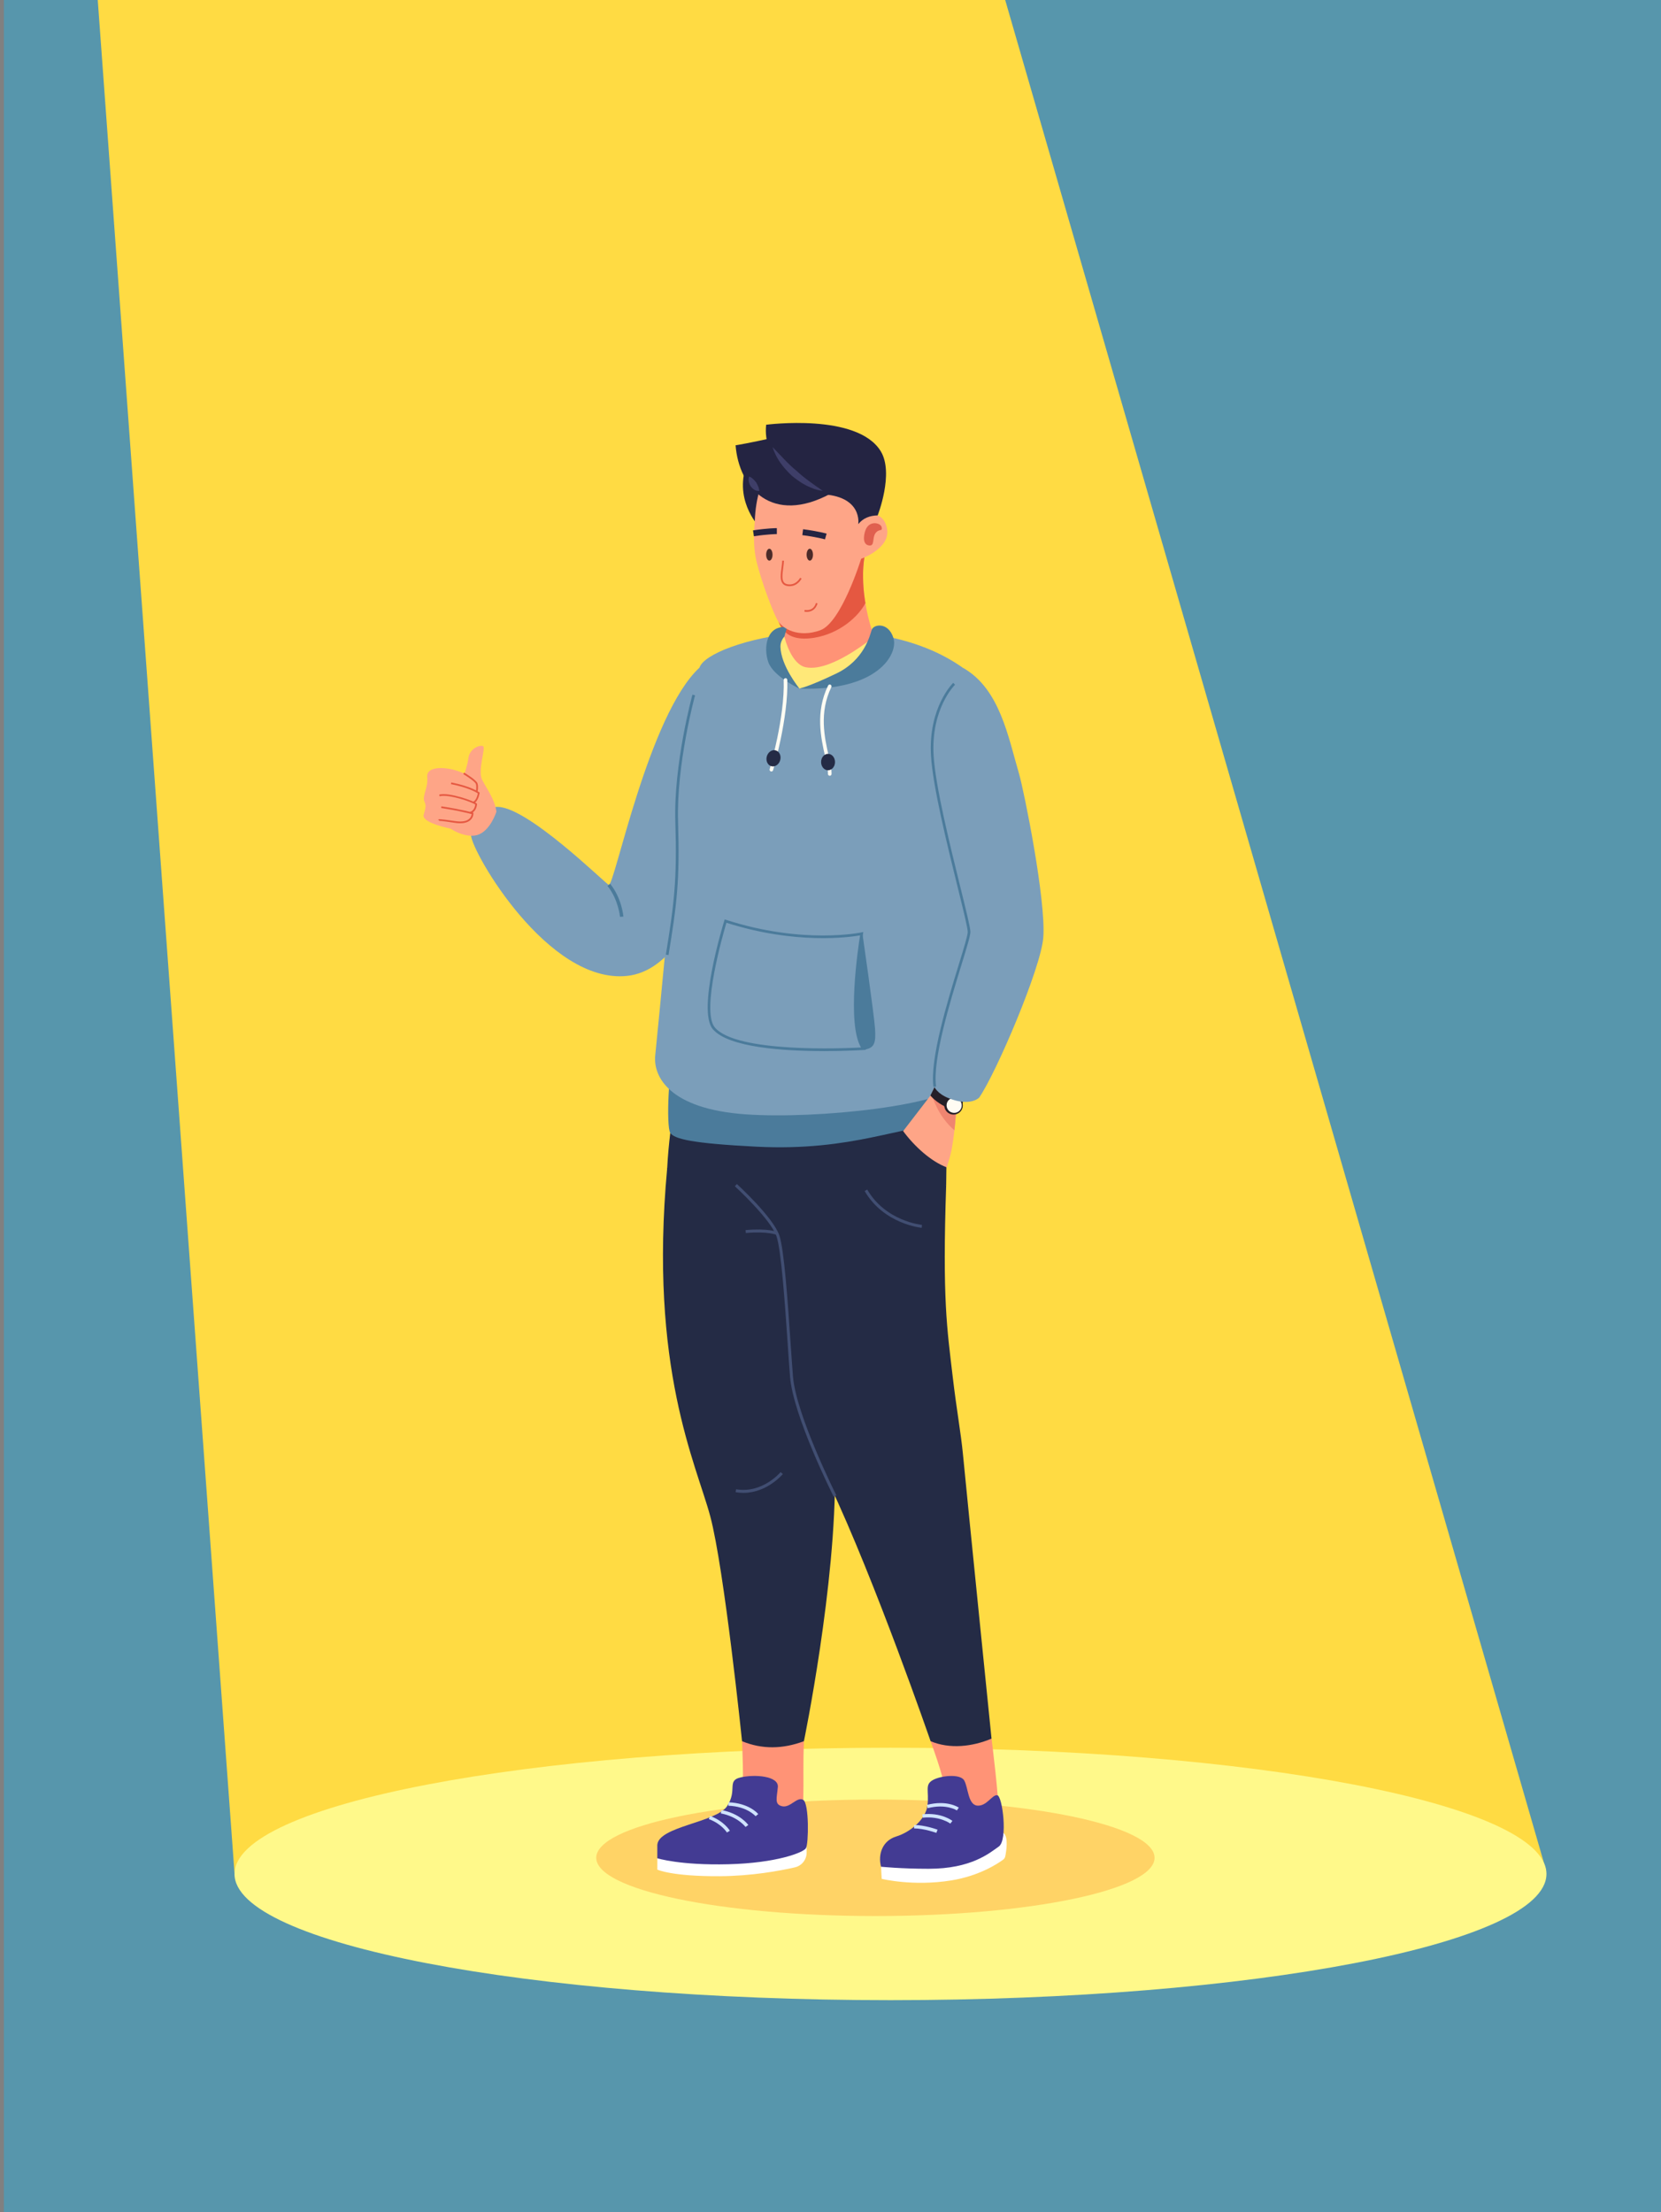
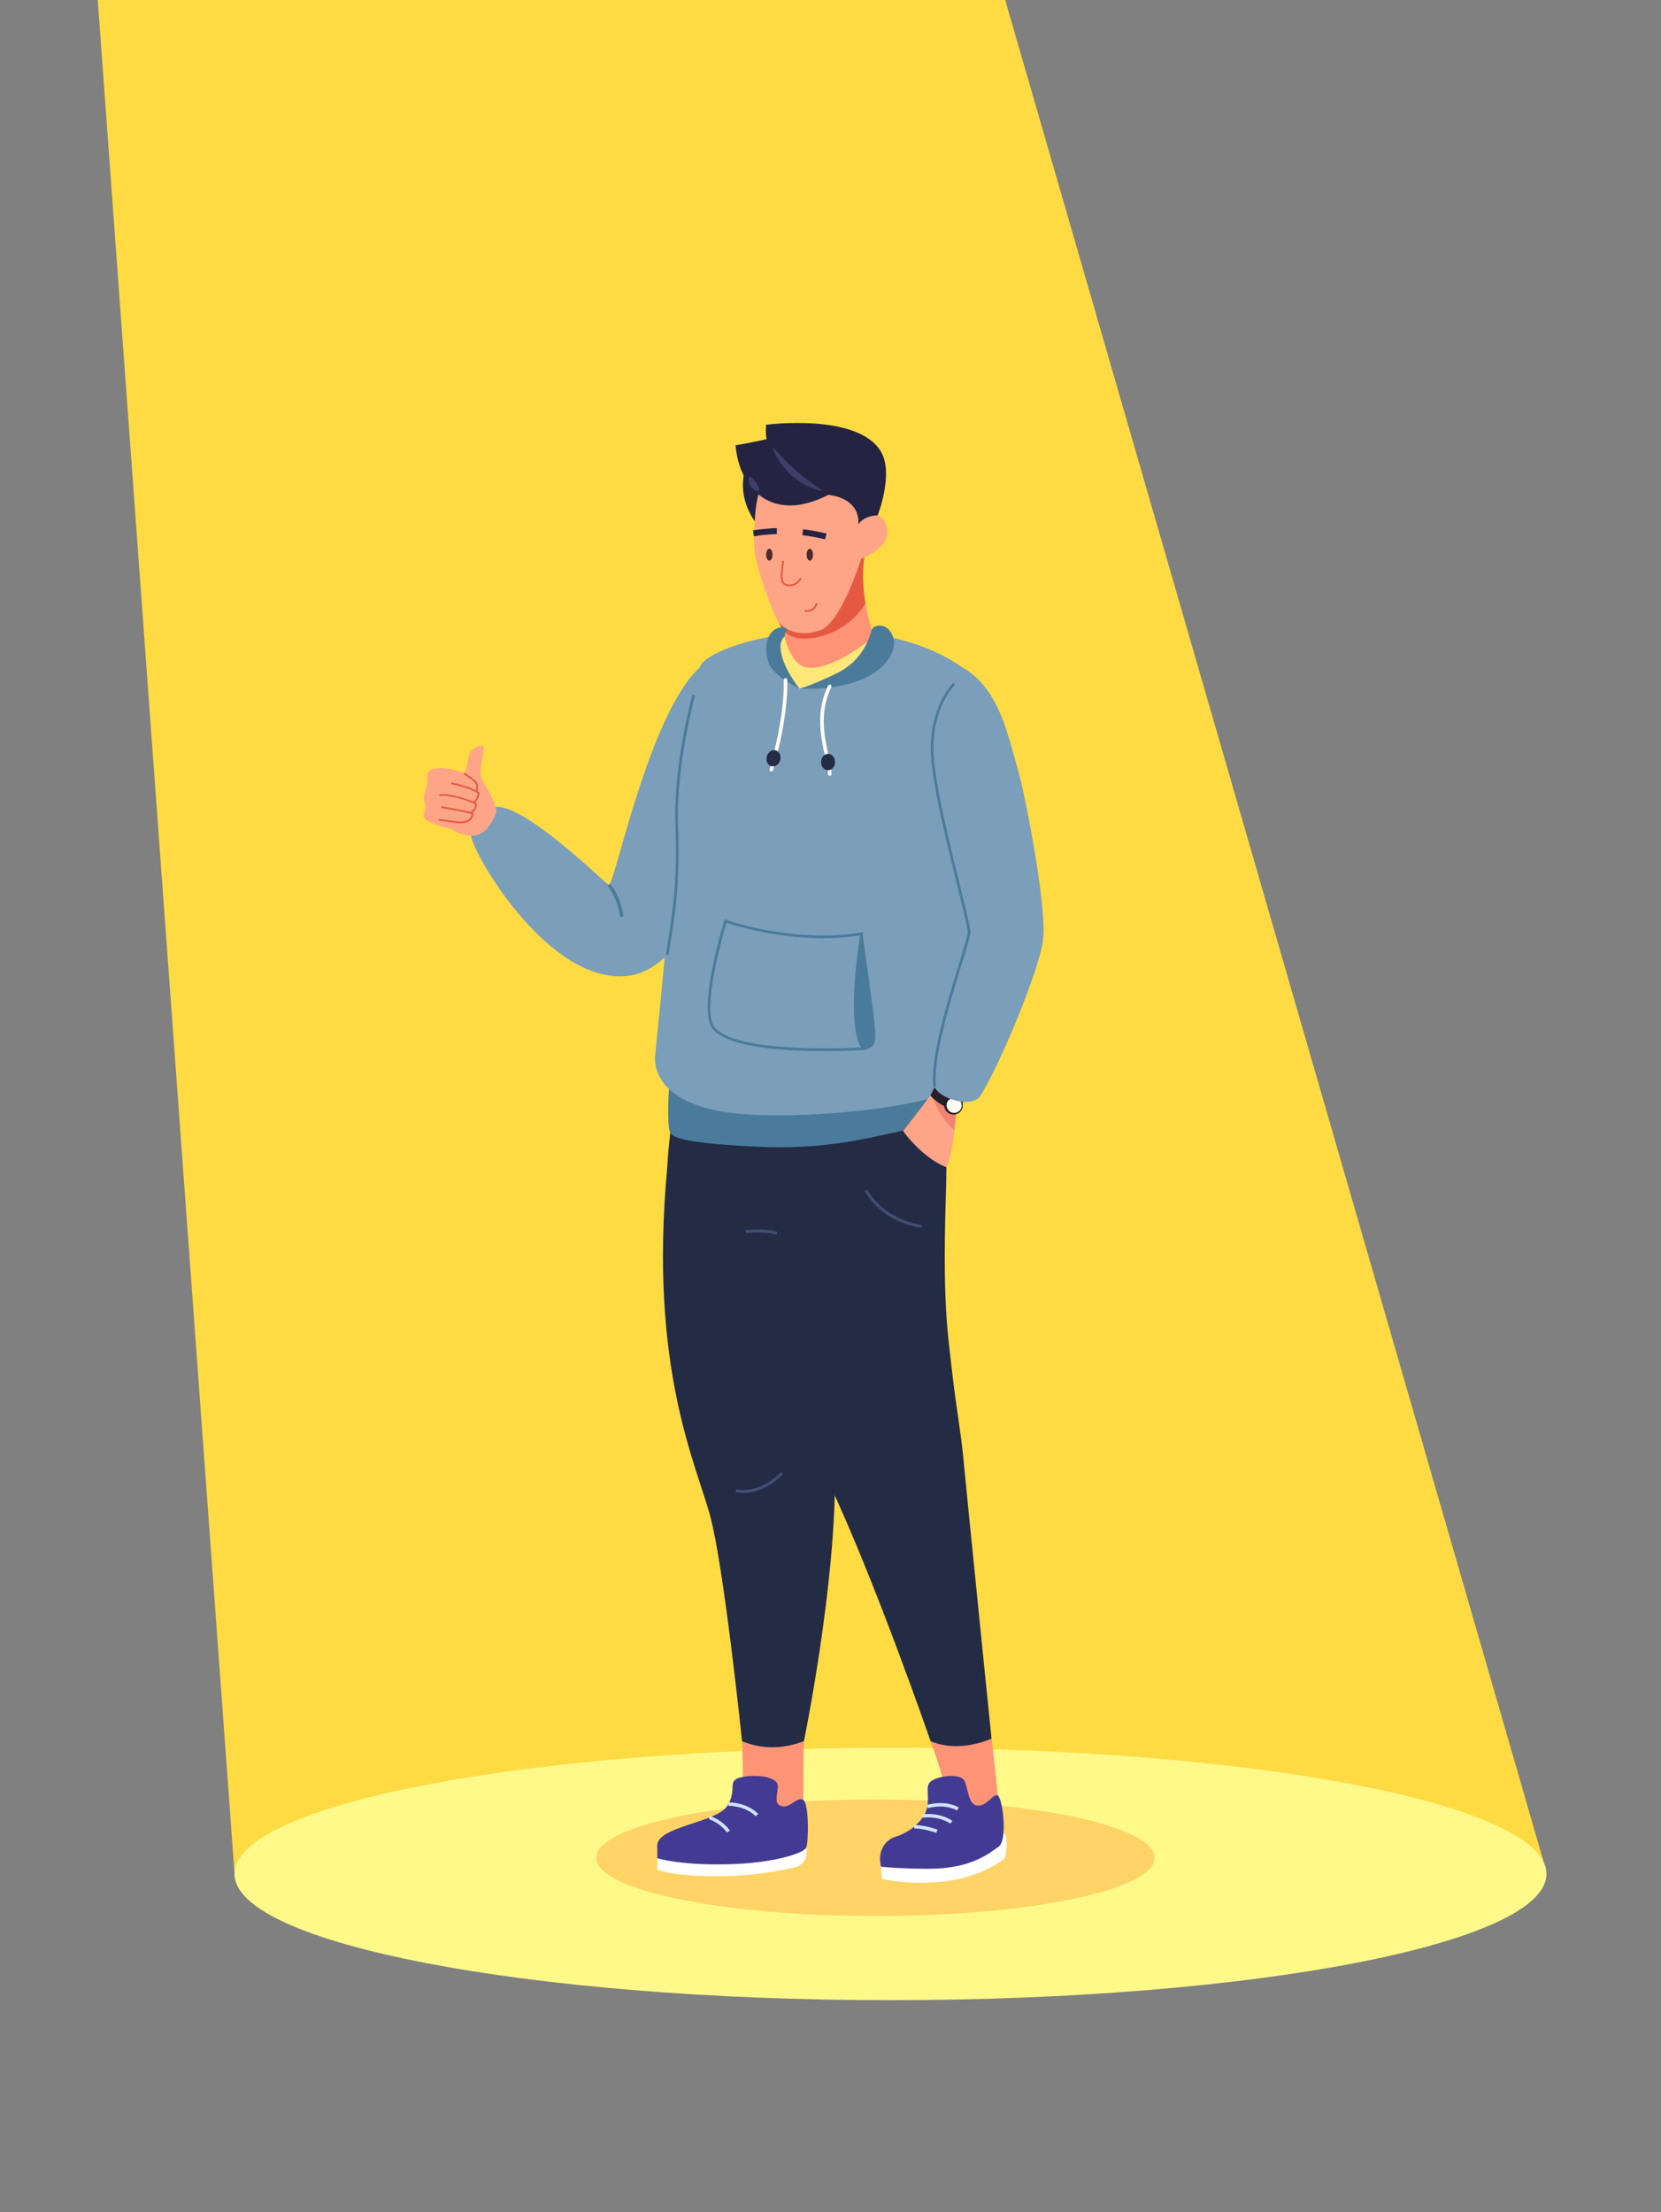
<svg xmlns="http://www.w3.org/2000/svg" width="859" height="1144" viewBox="0 0 859 1144" fill="none">
  <rect x="0" y="0" width="859" height="1144" fill="#808080" stroke="none" />
  <g clip-path="url(#clip0_2223_217)">
-     <path d="M859 0H2V1144H859V0Z" fill="#5796AC" />
+     <path d="M859 0V1144H859V0Z" fill="#5796AC" />
    <path d="M799.592 967.233L121.308 969.077L-24.438 -1027.04H222.798L799.592 967.233Z" fill="#FFDB43" />
    <path d="M460.518 1034.3C647.875 1034.3 799.757 1005.08 799.757 969.032C799.757 932.987 647.875 903.768 460.518 903.768C273.161 903.768 121.278 932.987 121.278 969.032C121.278 1005.08 273.161 1034.3 460.518 1034.3Z" fill="#FFF98A" />
    <path d="M597.092 960.681C597.092 977.323 532.454 990.802 452.725 990.802C372.995 990.802 308.357 977.308 308.357 960.681C308.357 944.054 372.995 930.56 452.725 930.56C532.454 930.56 597.092 944.054 597.092 960.681Z" fill="#FFD366" />
    <path d="M455.632 965.299L455.977 971.566C455.977 971.566 472.207 975.584 491.99 972.376C506.332 970.052 515.863 963.785 518.741 961.686C519.355 961.236 519.745 960.621 519.895 959.872C520.434 957.128 521.528 950.081 519.101 947.982C516.058 945.358 455.647 965.299 455.647 965.299H455.632Z" fill="white" />
    <path d="M339.949 960.906V966.798C339.949 966.798 347.383 970.351 372.261 970.201C388.866 970.096 403.298 967.413 411.076 965.629C414.658 964.804 417.161 961.64 417.161 957.967V954.639L339.949 960.906Z" fill="white" />
    <path d="M361.74 345.25C335.334 369.643 317.769 458.401 314.832 457.562C313.243 457.112 271.58 415.746 256.443 417.291C249.849 417.965 242.985 423.063 243.6 432.029C244.214 440.995 283.389 508.868 324.228 504.655C368.859 500.037 380.414 394.876 380.414 394.876L361.74 345.264V345.25Z" fill="#7B9EBA" />
    <path d="M383.771 900.409C383.771 900.409 384.85 922.989 383.696 929.331C381.418 941.805 362.789 942.899 358.743 950.666C354.711 958.432 405.007 956.843 411.226 948.807C417.446 940.77 414.718 922.239 415.767 900.409C416.816 878.579 383.771 900.409 383.771 900.409Z" fill="#FF9376" />
    <path d="M481.274 900.409C491.66 928.911 492.619 938.851 481.274 948.807C469.929 958.747 467.442 965.524 489.187 960.921C510.933 956.333 516.208 950.051 516.523 940.41C516.838 930.785 512.791 899.09 512.791 899.09L481.274 900.409Z" fill="#FF9376" />
    <path d="M385.404 242.413C380.309 260.389 393.152 273.028 393.152 273.028L400.391 257.72L385.389 242.413H385.404Z" fill="#242442" />
    <path d="M345.045 604.013C344.4 615.333 436.479 630.386 489.322 612.844C489.382 606.232 489.457 600.43 489.667 595.932C489.742 594.117 489.832 592.363 489.877 590.669C490.011 587.446 490.116 584.417 490.191 581.658V581.523C490.611 571.613 490.941 565.181 490.941 564.461C491.046 547.639 473.931 554.926 473.002 541.417V541.282C472.687 539.348 472.072 537.354 471.323 535.27L362.22 531.657C362.22 531.657 360.571 534.206 358.503 538.269C356.809 541.357 354.891 545.255 353.033 549.543C352.029 551.912 350.59 558.179 349.181 567.595C349.001 568.794 348.807 570.009 348.627 571.283C347.967 575.616 347.278 580.504 346.633 585.856C345.974 591.419 345.39 597.476 345.045 604.013Z" fill="#242B45" />
    <path d="M493.698 556.98C493.413 576.756 492.934 581.943 489.232 581.883C466.392 581.493 441.514 595.542 390.949 592.948C357.799 591.254 348.851 588.99 346.648 585.871C344.445 582.753 345.719 549.243 349.181 546.23C352.628 543.216 491.945 557.265 491.945 557.265L493.698 557.01V556.98Z" fill="#4B7B9B" />
    <path d="M338.855 545.78C337.761 556.575 345.959 573.472 385.764 576.246C422.826 578.81 490.266 571.583 498.269 559.469C500.233 556.47 501.746 552.872 502.855 548.839C506.932 534.056 505.927 513.126 504.818 492.016C504.114 478.462 503.335 464.788 503.814 452.569C505.403 413.258 509.584 353.765 498.524 345.729C450.057 310.721 366.146 331.351 361.74 345.249C355.071 366.18 344.401 491.296 338.855 545.78Z" fill="#7B9EBA" />
    <path d="M452.035 329.177C452.035 329.177 453.504 349.447 413.384 356.059C413.384 356.059 397.169 335.804 405.636 329.177C414.104 322.55 452.05 329.177 452.05 329.177H452.035Z" fill="#FFE878" />
    <path d="M405.606 329.177C405.606 329.177 405.606 329.251 405.681 329.326C406.026 330.886 409.398 343.465 416.591 345.024C420.308 345.804 424.654 344.949 429.075 343.27L429.225 343.195C440.57 338.847 452.035 329.177 452.035 329.177C452.035 329.177 449.217 322.01 447.539 311.875C446.984 308.621 446.565 305.068 446.4 301.35C446.325 299.745 446.325 298.096 446.325 296.462C446.325 295.367 446.4 294.228 446.475 293.133C446.715 289.805 447.179 286.447 447.959 283.118C448.198 282.339 448.393 281.634 448.618 280.809C448.618 280.809 411.961 279.595 413.085 290.944C413.549 295.802 412.425 302.879 411.016 309.386C410.432 312.249 409.728 314.948 409.098 317.377C408.708 318.786 408.274 320.316 407.809 321.845C406.67 325.638 405.576 329.207 405.576 329.207L405.606 329.177Z" fill="#FF9376" />
    <path d="M401.74 318.502C402.924 322.415 404.872 332.445 421.177 329.777C434.171 327.648 443.972 318.832 447.554 311.875C446.999 308.621 446.58 305.068 446.415 301.35C446.34 299.746 446.34 298.096 446.34 296.462C446.34 295.368 446.415 294.228 446.49 293.134C446.73 289.805 447.194 286.447 447.974 283.118L446.835 281.364L411.031 309.386C410.447 312.25 409.742 314.949 409.113 317.377C408.723 318.787 402.204 316.988 401.725 318.517L401.74 318.502Z" fill="#E55841" />
    <path d="M413.369 356.059C453.789 357.588 464.639 338.292 462.046 329.911C459.454 321.53 451.795 322.73 450.821 325.683C449.847 328.622 446.97 341.336 432.522 348.278C418.075 355.219 413.369 356.059 413.369 356.059Z" fill="#4B7B9B" />
    <path d="M407.09 324.319C396.359 323.059 394.711 334.904 397.334 342.385C399.956 349.867 413.384 356.059 413.384 356.059C413.384 356.059 403.853 344.364 403.613 334.409C403.538 331.366 405.621 329.192 405.621 329.192L407.09 324.334V324.319Z" fill="#4B7B9B" />
    <path d="M429.105 401.143H429.075C428.566 401.128 428.161 400.708 428.176 400.198C428.236 397.964 427.532 394.831 426.722 391.218C424.549 381.517 421.567 368.233 428.266 354.5C428.491 354.035 429.06 353.855 429.51 354.065C429.975 354.29 430.154 354.845 429.945 355.309C423.53 368.458 426.423 381.382 428.536 390.813C429.375 394.561 430.094 397.8 430.034 400.258C430.02 400.768 429.615 401.158 429.105 401.158V401.143Z" fill="#FFFCF3" />
    <path d="M398.937 398.969C398.847 398.969 398.757 398.969 398.667 398.924C398.173 398.774 397.903 398.265 398.038 397.77C398.113 397.5 405.936 370.887 405.292 351.651C405.277 351.142 405.681 350.707 406.191 350.692C406.7 350.587 407.12 351.082 407.15 351.592C407.794 371.127 399.896 398.025 399.806 398.295C399.687 398.699 399.312 398.954 398.922 398.954L398.937 398.969Z" fill="#FFFCF3" />
    <path d="M424.639 394.066C424.639 396.42 426.243 398.309 428.236 398.309C430.229 398.309 431.833 396.405 431.833 394.066C431.833 391.727 430.229 389.823 428.236 389.823C426.243 389.823 424.639 391.727 424.639 394.066Z" fill="#242B45" />
    <path d="M396.554 391.158C395.94 393.422 396.989 395.686 398.907 396.21C400.825 396.735 402.879 395.326 403.493 393.062C404.108 390.798 403.058 388.534 401.14 388.024C399.222 387.499 397.169 388.909 396.554 391.173V391.158Z" fill="#242B45" />
    <path d="M390.35 269.25C391.234 246.505 402.219 225.111 429.795 231.378C458.075 237.795 447.809 266.386 447.809 266.386C447.809 266.386 456.546 263.343 458.674 273.088C460.952 283.508 445.351 288.936 445.351 288.936C445.351 288.936 435.205 321.92 424.22 325.908C413.235 329.896 404.602 325.428 401.95 320.451C399.312 315.473 393.902 300.96 391.429 291.095C388.956 281.229 390.245 272.398 390.365 269.25H390.35Z" fill="#FEA587" />
-     <path d="M447.344 274.917C448.993 268.71 455.497 270.239 455.977 272.653C456.456 275.067 454.688 273.178 452.784 275.682C450.881 278.186 452.68 282.908 449.023 281.979C445.366 281.049 447.329 274.917 447.329 274.917H447.344Z" fill="#E0604F" />
    <path d="M396.225 219.638C394.246 236.94 410.537 255.112 424.13 255.546C446.34 256.236 443.853 271.034 443.853 271.034C446.34 267.946 449.772 266.611 453.894 266.521C453.894 266.521 462.421 244.811 455.527 233.417C443.433 213.401 396.225 219.638 396.225 219.638Z" fill="#242442" />
    <path d="M408.349 303.134C408.274 303.134 408.184 303.134 408.109 303.134C406.595 303.089 405.516 302.639 404.782 301.785C403.298 300.03 403.703 296.942 404.138 293.658C404.302 292.414 404.467 291.14 404.542 289.91L405.441 289.955C405.381 291.215 405.202 292.504 405.037 293.763C404.632 296.837 404.242 299.746 405.471 301.185C406.026 301.845 406.895 302.174 408.154 302.219C408.214 302.219 408.289 302.219 408.349 302.219C412.051 302.219 413.744 298.816 413.759 298.786L414.568 299.176C414.493 299.341 412.605 303.119 408.364 303.119L408.349 303.134Z" fill="#E55841" />
    <path d="M417.266 316.403C416.876 316.403 416.442 316.373 415.992 316.298L416.127 315.413C421.013 316.133 421.897 312.01 421.927 311.83L422.796 311.995C422.796 311.995 421.912 316.403 417.251 316.403H417.266Z" fill="#E55841" />
    <path d="M497.46 564.027L494.523 573.562C494.523 573.562 494.223 578.99 493.593 584.462C493.144 588.45 492.544 592.348 492.155 594.402C491.375 598.48 489.577 603.638 489.577 603.638C481.664 600.669 473.062 593.023 467.067 584.897L481.724 565.841L483.073 563.172L485.396 557.879C488.962 557.01 491.69 559.484 494.732 561.643C495.662 562.302 496.576 563.112 497.46 564.057V564.027Z" fill="#FEA587" />
    <path d="M497.46 564.027L494.523 573.563C494.523 573.563 494.223 578.99 493.593 584.462C490.446 581.884 485.156 576.261 481.724 565.826L484.796 559.199L494.732 561.613C495.662 562.273 496.576 563.082 497.46 564.027Z" fill="#EF8570" />
    <path d="M481.154 566.531C486.714 572.873 495.946 574.972 495.946 574.972L498.014 569.769L483.417 561.943L481.154 566.531Z" fill="#241F28" />
    <path d="M497.939 571.733C497.849 574.387 495.616 576.456 492.964 576.366C490.311 576.276 488.228 574.042 488.333 571.389C488.423 568.735 490.656 566.666 493.309 566.756C495.961 566.846 498.029 569.08 497.939 571.733Z" fill="#241F28" />
    <path d="M497.37 571.719C497.295 573.878 495.482 575.572 493.309 575.482C491.151 575.407 489.457 573.593 489.532 571.434C489.607 569.275 491.42 567.58 493.593 567.67C495.751 567.745 497.445 569.56 497.355 571.734L497.37 571.719Z" fill="#FFFCF3" />
    <path d="M506.377 567.61C515.264 554.686 538.314 500.666 539.543 484.819C541.026 465.568 529.561 408.834 526.984 400.049C521.394 380.963 517.003 356.299 498.344 345.534C498.344 345.534 479.506 366.809 482.024 406.645C484.541 446.482 499.648 474.009 500.352 484.114C501.162 495.509 485.47 539.228 481.949 554.806C481.949 554.806 479.491 563.487 490.701 567.925C501.896 572.363 506.362 567.595 506.362 567.595L506.377 567.61Z" fill="#7B9EBA" />
    <path d="M482.743 562.033C480.825 547.685 489.891 518.118 495.916 498.538C498.464 490.232 500.472 483.68 500.472 481.94C500.472 479.886 498.179 470.591 495.272 458.836C489.847 436.887 482.428 406.826 481.469 390.768C479.985 365.775 492.829 353.211 492.964 353.091L493.908 354.08C493.788 354.2 481.394 366.375 482.833 390.678C483.777 406.616 491.195 436.602 496.606 458.506C499.648 470.831 501.851 479.736 501.851 481.94C501.851 483.89 499.903 490.202 497.22 498.942C491.24 518.388 482.218 547.79 484.107 561.853L482.743 562.033Z" fill="#4B7B9B" />
    <path d="M426.018 543.531C405.726 543.531 376.652 541.762 368.604 532.152C360.436 522.391 373.984 477.982 374.569 476.093L374.779 475.433L375.438 475.643C415.168 488.507 445.171 482.225 445.471 482.165L446.46 481.955L446.295 482.96C446.22 483.439 438.427 530.637 447.06 541.852L447.839 542.872L446.565 542.962C445.621 543.021 437.153 543.546 426.048 543.546L426.018 543.531ZM375.678 477.172C373.999 482.825 362.49 522.706 369.668 531.282C380.758 544.551 436.374 542.122 445.276 541.657C437.933 529.408 443.703 490.531 444.797 483.694C439.327 484.654 411.451 488.582 375.693 477.172H375.678Z" fill="#4B7B9B" />
    <path d="M446.745 542.796C452.32 542.122 452.994 539.183 452.545 532.046C452.095 524.91 446.026 482.854 446.026 482.854C446.026 482.854 441.515 502.18 442.414 523.92C443.013 538.478 446.745 542.796 446.745 542.796Z" fill="#4B7B9B" />
    <path d="M399.522 286.837C399.522 288.546 398.787 289.91 397.873 289.91C396.959 289.91 396.225 288.531 396.225 286.837C396.225 285.143 396.959 283.763 397.873 283.763C398.787 283.763 399.522 285.143 399.522 286.837Z" fill="#4C2B29" />
    <path d="M420.443 286.837C420.443 288.546 419.709 289.91 418.795 289.91C417.88 289.91 417.146 288.531 417.146 286.837C417.146 285.143 417.88 283.763 418.795 283.763C419.709 283.763 420.443 285.143 420.443 286.837Z" fill="#4C2B29" />
    <path d="M345.045 604.013C335.468 707.435 360.062 756.926 367.315 784.094C374.569 811.261 383.756 900.394 383.756 900.394C394.141 904.682 404.827 904.472 415.752 900.394C415.752 900.394 432.582 818.862 431.803 760.18C431.039 701.497 443.987 611.794 443.987 611.794L345.03 603.998L345.045 604.013Z" fill="#242B45" />
    <path d="M489.322 612.829C487.314 672.201 489.772 686.819 492.664 711.603C494.702 729.025 496.95 741.034 498 752.024C500.562 778.651 512.776 899.06 512.776 899.06C502.885 903.243 491.121 904.577 481.259 900.379C481.259 900.379 452.755 817.753 428.866 767.227C404.977 716.7 402.249 612.814 402.249 612.814H489.307L489.322 612.829Z" fill="#242B45" />
    <path d="M426.648 278.905C426.648 278.905 422.212 277.661 414.928 276.731L415.318 273.673C422.871 274.647 427.307 275.892 427.487 275.937L426.648 278.905Z" fill="#242442" />
    <path d="M389.885 277.301L389.42 274.257C396.944 273.118 401.56 273.103 401.754 273.103V276.177C401.754 276.177 397.154 276.192 389.9 277.301H389.885Z" fill="#242442" />
-     <path d="M431.144 773.943C430.289 772.249 410.177 732.098 408.574 711.902C408.199 707.329 407.794 701.452 407.36 695.005C405.951 674.42 404.018 646.233 401.545 639.231C398.383 630.28 380.219 613.578 380.024 613.413L381.073 612.274C381.837 612.964 399.717 629.411 402.999 638.722C405.546 645.918 407.39 673.085 408.888 694.915C409.338 701.347 409.728 707.209 410.102 711.782C411.691 731.678 432.313 772.849 432.522 773.268L431.144 773.958V773.943Z" fill="#414E72" />
    <path d="M380.414 230.268C382.122 252.323 399.252 271.694 429.69 255.202C451.975 243.132 416.607 222.262 403.163 225.53C389.72 228.799 380.414 230.268 380.414 230.268Z" fill="#242442" />
    <path d="M339.949 953.919C340.729 944.444 370.387 942.42 375.977 934.038C381.567 925.642 375.663 920.83 382.961 919.12C390.26 917.411 402.774 918.341 402.264 924.098C401.755 929.84 400.361 933.109 404.542 934.038C408.738 934.968 412.275 928.821 415.393 930.74C418.51 932.644 418.195 953.499 416.801 955.733C415.408 957.967 401.59 963.41 376.577 964.024C351.579 964.639 339.934 960.921 339.934 960.921V953.934L339.949 953.919Z" fill="#433B93" />
    <path d="M455.632 965.299C453.923 958.732 456.471 951.79 463.5 949.661C470.514 947.532 478.816 940.935 479.671 933.484C480.525 926.032 478.187 923.034 482.218 920.605C486.265 918.176 496.471 917.097 498.599 920.605C500.727 924.113 500.517 933.274 505.403 933.694C510.289 934.114 513.046 927.966 515.744 928.326C518.441 928.686 521.304 951.52 516.523 954.864C511.742 958.222 502.331 966.363 480.3 966.363C465.778 966.363 455.632 965.299 455.632 965.299Z" fill="#433B93" />
    <path d="M399.522 231.168C403.733 235.456 407.375 239.759 411.796 243.357C415.962 247.24 420.608 250.434 425.524 253.837C422.496 253.522 419.649 252.413 416.966 251.064C414.269 249.699 411.826 247.9 409.488 245.996C405.097 241.873 401.26 236.97 399.537 231.153L399.522 231.168Z" fill="#3E3E68" />
    <path d="M387.427 246.4C389.375 247.225 390.125 248.409 391.084 249.474C391.743 250.778 392.418 251.813 392.717 253.852C390.529 254.077 389.226 252.667 388.162 251.438C387.412 249.954 386.708 248.409 387.412 246.4H387.427Z" fill="#3E3E68" />
    <path d="M345.734 493.89L344.341 493.65C348.657 467.397 350.2 454.683 349.256 425.072C348.297 395.086 357.994 359.553 358.098 359.193L359.462 359.568C359.357 359.913 349.721 395.266 350.665 425.027C351.624 454.773 350.066 467.532 345.734 493.89Z" fill="#4B7B9B" />
    <path d="M320.646 474.129C320.646 474.039 319.807 465.118 314.157 458.116L315.536 457.007C321.546 464.443 322.37 473.589 322.4 473.964L320.646 474.114V474.129Z" fill="#4B7B9B" />
    <path d="M390.77 939.196C390.77 939.196 386.483 934.113 376.667 933.754L376.727 931.984C387.412 932.389 391.953 937.847 392.133 938.072L390.77 939.181V939.196Z" fill="#CFE3FF" />
-     <path d="M385.554 944.743C385.554 944.743 381.672 939.421 372.785 937.727L373.115 935.987C382.751 937.816 386.828 943.484 386.993 943.724L385.554 944.743Z" fill="#CFE3FF" />
    <path d="M375.933 947.592C375.933 947.592 373.19 943.109 366.581 940.68L367.195 939.031C374.419 941.685 377.341 946.483 377.461 946.693L375.948 947.592H375.933Z" fill="#CFE3FF" />
    <path d="M494.852 936.182C494.852 936.182 489.292 932.539 479.79 935.028L479.341 933.334C489.697 930.62 495.586 934.563 495.856 934.728L494.867 936.182H494.852Z" fill="#CFE3FF" />
    <path d="M491.465 942.989C491.465 942.989 486.115 939.001 477.198 939.946L477.018 938.192C486.789 937.142 492.305 941.415 492.559 941.595L491.48 942.989H491.465Z" fill="#CFE3FF" />
    <path d="M484.242 947.802C484.242 947.802 477.947 945.493 472.732 945.493V943.724C478.262 943.724 484.586 946.048 484.856 946.137L484.242 947.787V947.802Z" fill="#CFE3FF" />
    <path d="M384.49 771.979C383.186 771.979 381.822 771.874 380.414 771.619L380.683 770.105C394.261 772.444 403.583 761.364 403.688 761.244L404.872 762.234C404.782 762.339 396.719 771.979 384.49 771.979Z" fill="#414E72" />
    <path d="M401.47 638.512C401.47 638.512 396.884 636.608 385.719 637.612L385.584 636.083C397.244 635.033 401.905 637.012 402.099 637.102L401.485 638.512H401.47Z" fill="#414E72" />
    <path d="M476.688 634.929C476.494 634.914 457.131 633.04 447.165 615.903L448.483 615.123C458.045 631.57 476.629 633.384 476.808 633.399L476.673 634.929H476.688Z" fill="#414E72" />
    <path d="M256.728 419.659C255.754 412.987 251.663 407.89 249.31 403.182C246.957 398.474 251.243 386.885 249.879 385.91C248.5 384.935 242.82 386.9 242.236 392.102C241.651 397.305 236.751 411.098 230.471 425.042C229.452 427.321 239.883 433.783 246.747 431.818C253.611 429.854 256.743 419.659 256.743 419.659H256.728Z" fill="#FEA587" />
    <path d="M244.679 402.402C244.679 402.402 238.399 398.579 232.584 397.605C225.421 396.39 220.52 397.785 220.94 401.788C221.539 407.515 218.107 411.548 219.561 414.652C220.61 416.886 219.876 418.295 219.081 421.443C218.302 424.577 226.859 427.246 233.768 428.67C240.677 430.094 240.437 426.871 242.011 424.037C243.585 421.204 247.211 408.879 244.664 402.417L244.679 402.402Z" fill="#FEA587" />
    <path d="M246.972 409.404L246.103 409.194C246.103 409.194 246.597 406.975 246.118 405.416C245.773 404.292 241.921 401.683 239.568 400.289L240.018 399.524C240.677 399.899 246.402 403.332 246.957 405.146C247.511 406.945 246.987 409.299 246.972 409.404Z" fill="#E55841" />
    <path d="M244.963 415.431L244.649 414.607C246.117 414.052 246.897 411.488 247.122 410.259C246.162 409.644 242.026 407.215 233.214 405.476L233.379 404.606C243.75 406.66 247.691 409.599 247.856 409.719L248.066 409.869L248.021 410.124C247.991 410.304 247.346 414.547 244.934 415.446L244.963 415.431Z" fill="#E55841" />
    <path d="M243.045 420.709L242.895 419.839C245.188 419.419 245.698 416.811 245.788 416.031C243.854 414.622 231.865 410.528 227.354 411.758L227.114 410.903C232.135 409.539 245.173 414.187 246.552 415.521L246.687 415.656V415.866C246.597 417.335 245.743 420.229 243.03 420.724L243.045 420.709Z" fill="#E55841" />
    <path d="M237.995 425.716C237.125 425.716 236.166 425.641 235.132 425.476C228.238 424.412 227.294 424.502 227.174 424.502L227.099 424.082L226.605 424.172L226.725 423.767C226.904 423.587 227.174 423.347 235.267 424.592C238.729 425.102 241.217 424.727 242.656 423.422C243.645 422.553 243.869 421.473 243.929 420.964C242.536 420.604 236.931 419.164 228.148 417.83L228.283 416.96C238.489 418.52 244.454 420.184 244.514 420.199L244.814 420.289V420.604C244.829 420.694 244.904 422.598 243.255 424.082C242.056 425.162 240.288 425.701 237.98 425.701L237.995 425.716Z" fill="#E55841" />
  </g>
  <defs>
    <clipPath id="clip0_2223_217">
      <rect width="859" height="1144" fill="white" />
    </clipPath>
  </defs>
</svg>